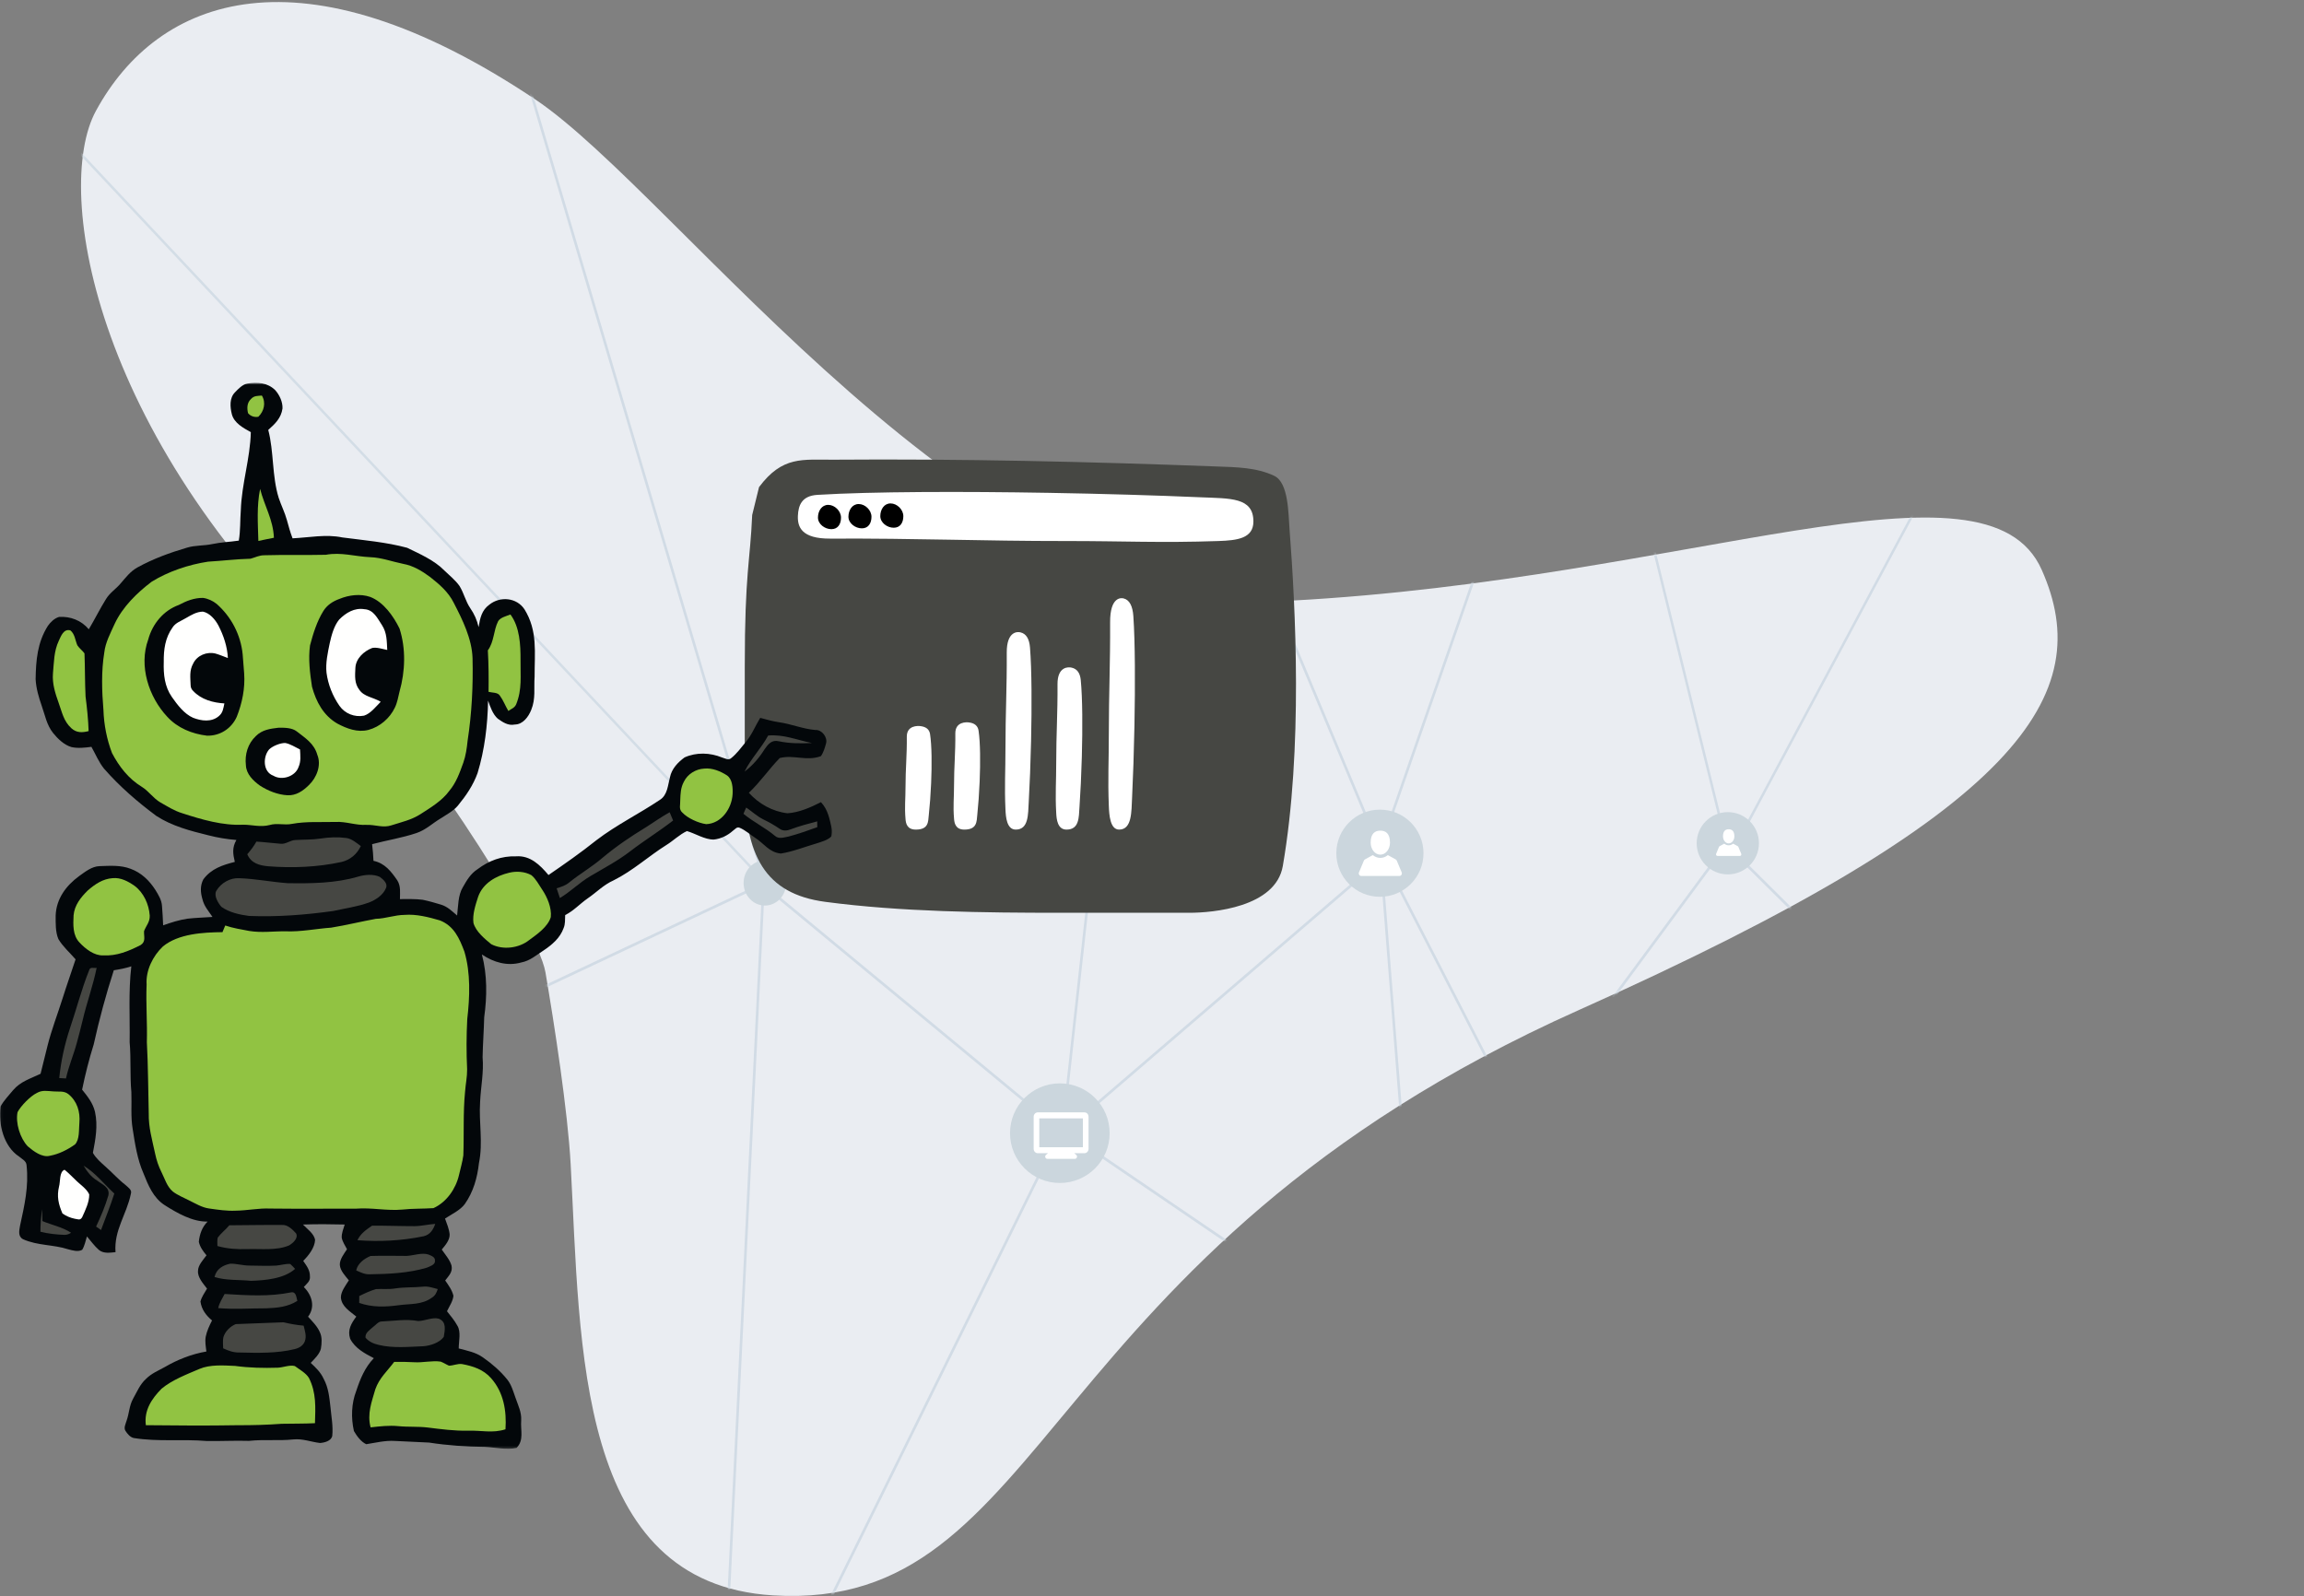
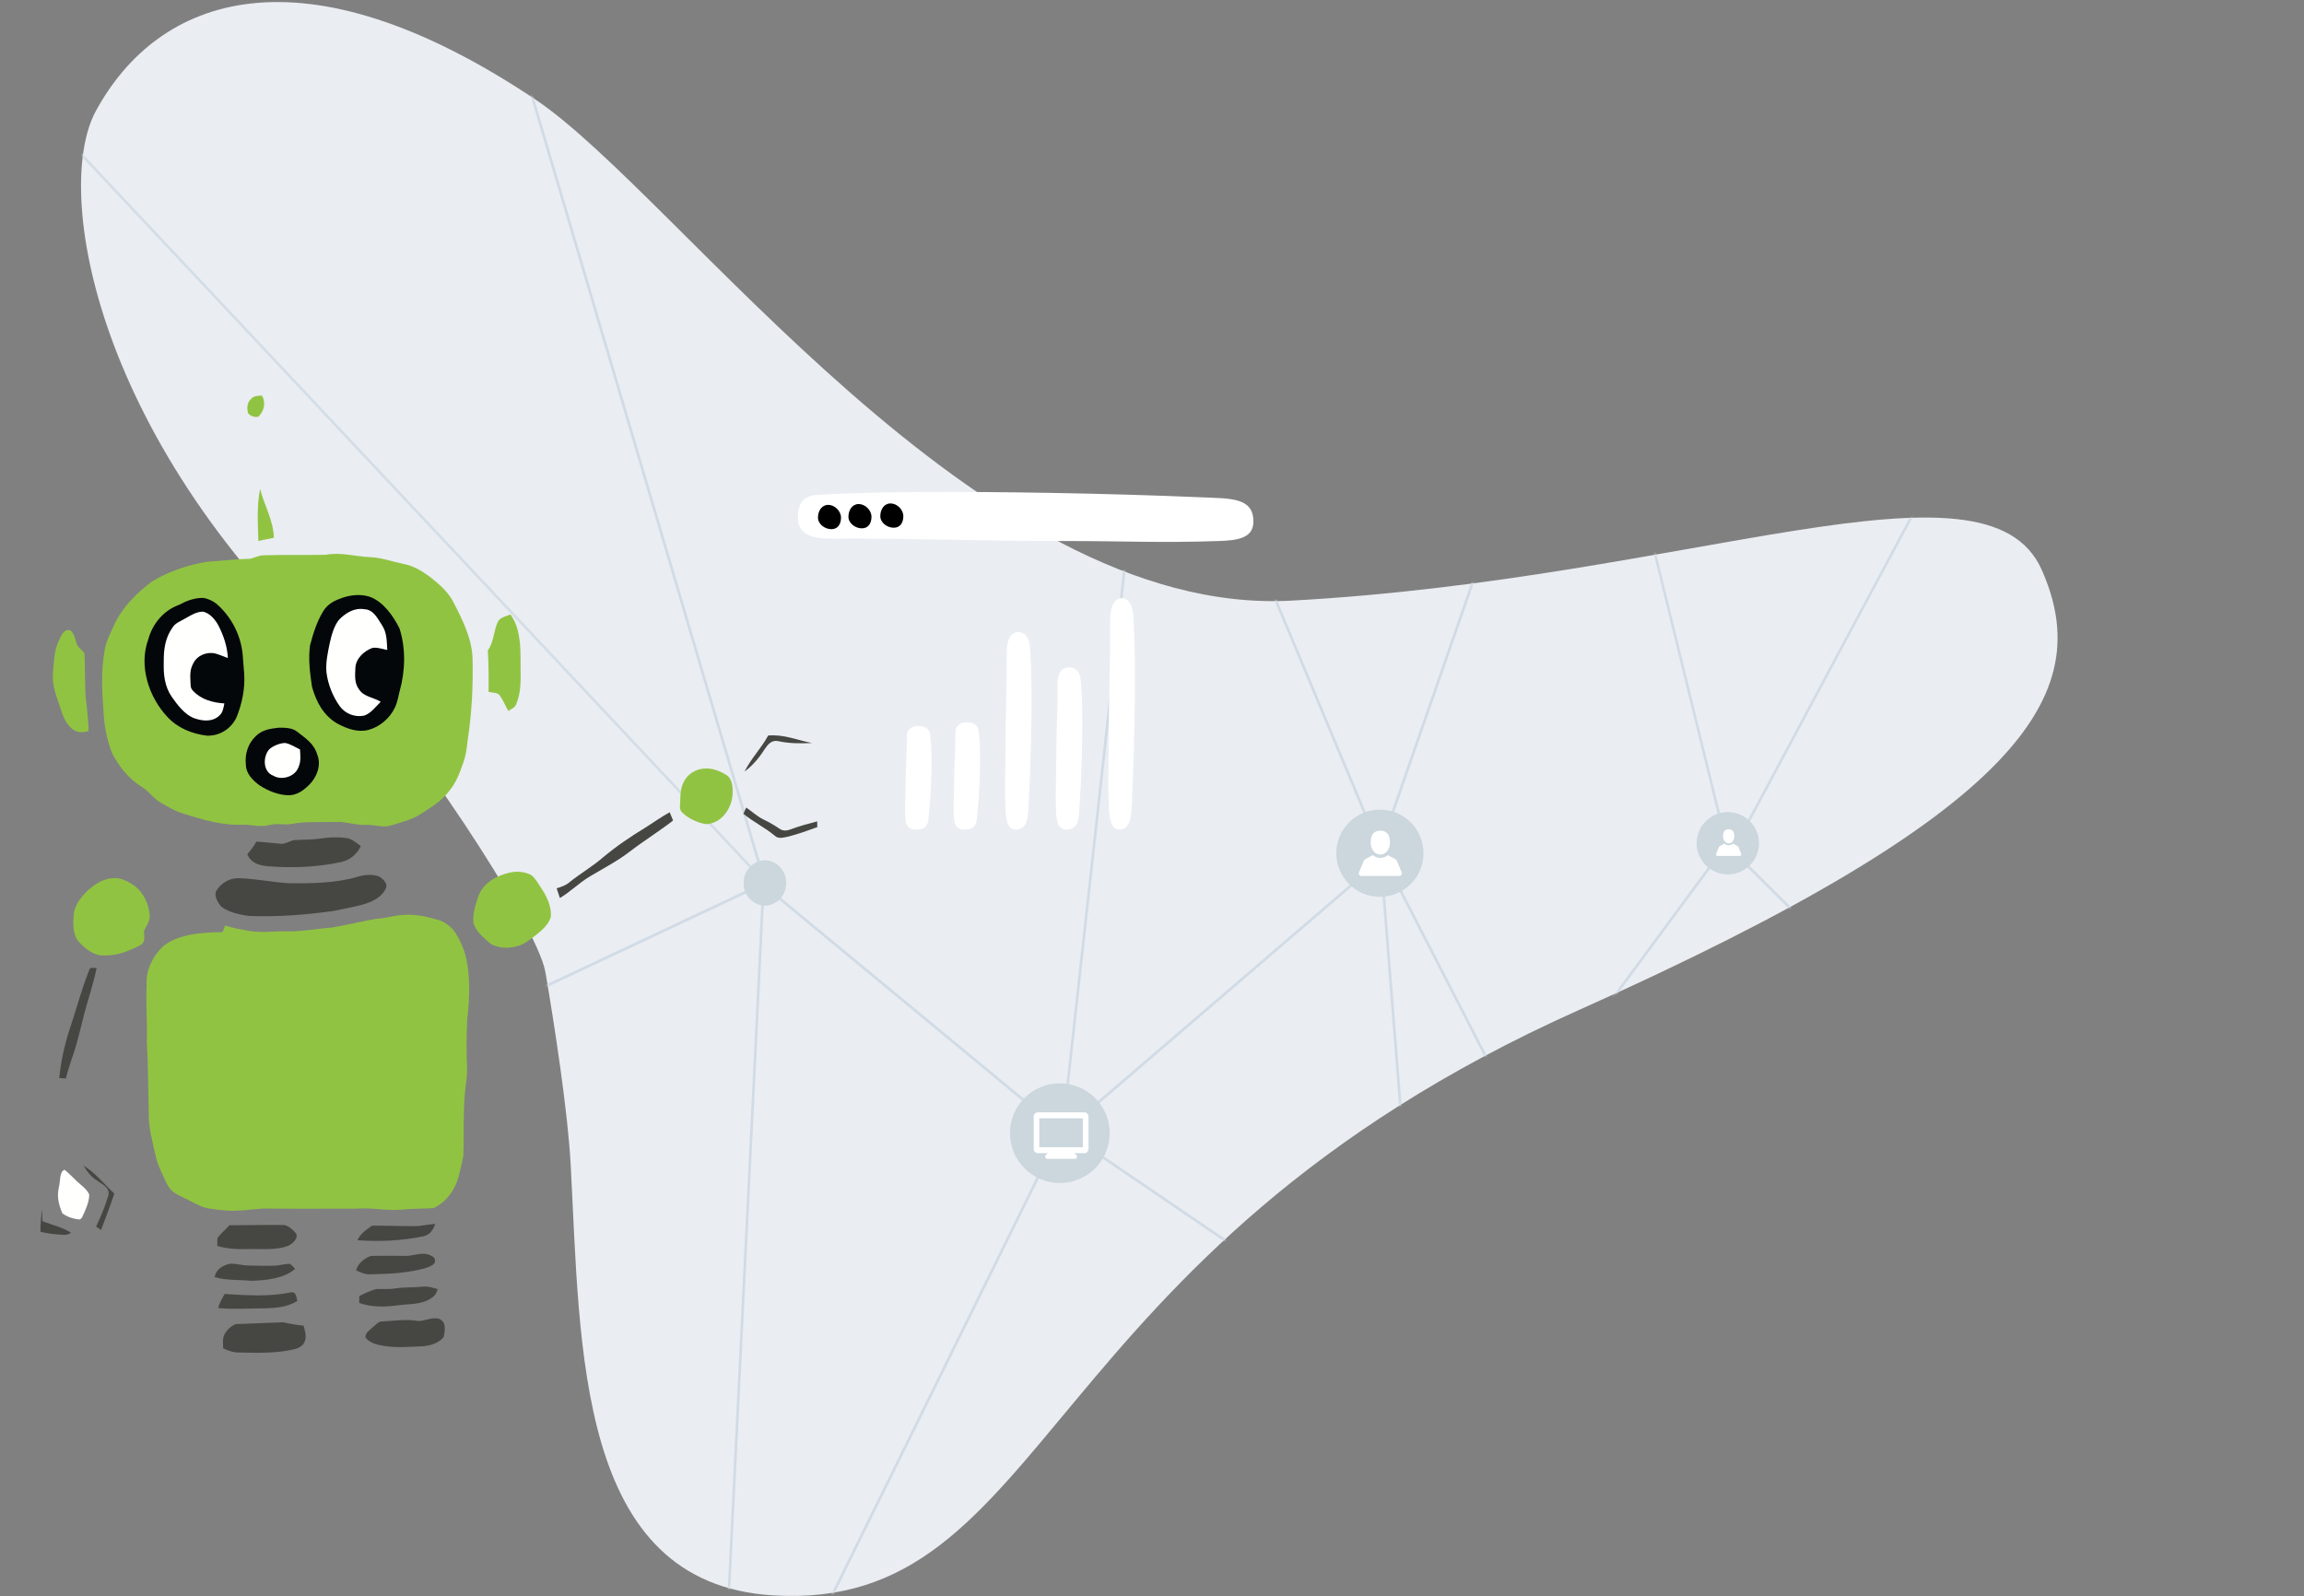
<svg xmlns="http://www.w3.org/2000/svg" height="641" viewBox="0 0 925 641" width="925">
  <rect x="0" y="0" width="925" height="641" fill="#808080" stroke="none" />
  <mask id="a" fill="#fff">
    <path d="m486.315 241.177c-125.45 6.746-245.759-162.749-303.575-201.368-94.073-62.837-151.299-41.124-176.234 4.722-17.543 32.255 0 134.353 100.341 225.091 22.889 20.699 76.812 101.449 80.128 120.74 3.537 20.58 8.979 55.808 10.131 77.095 4 73.89 2.18 168.32 81.267 173.135 111.764 6.803 104.055-137.015 323.624-235.089 178.172-79.584 207.872-126.806 185.7-176.712-22.172-49.906-141.114 3.769-301.382 12.387z" fill="#fff" fill-rule="evenodd" />
  </mask>
  <mask id="b" fill="#fff">
    <path d="m.046.68h334.017v428.031h-334.017z" fill="#fff" fill-rule="evenodd" />
  </mask>
  <g fill="none" fill-rule="evenodd">
    <path d="m486.315 241.177c-125.45 6.746-245.759-162.749-303.575-201.368-94.073-62.837-151.299-41.124-176.234 4.722-17.543 32.255 0 134.353 100.341 225.091 22.889 20.699 76.812 101.449 80.128 120.74 3.537 20.58 8.979 55.808 10.131 77.095 4 73.89 2.18 168.32 81.267 173.135 111.764 6.803 104.055-137.015 323.624-235.089 178.172-79.584 207.872-126.806 185.7-176.712-22.172-49.906-141.114 3.769-301.382 12.387z" fill="#eaedf2" fill-rule="nonzero" transform="translate(32)" />
    <g mask="url(#a)" transform="translate(32)">
      <g transform="translate(-36.084 23.06)">
        <path d="m667.584 195.44 28 114m77-127-69 129" stroke="#d1dbe5" stroke-linecap="square" />
        <g fill="#d1dbe5">
          <path d="m702.713 322.369 83.13 82.563.711-.808-83.129-82.563z" fill-rule="nonzero" />
          <path d="m691.454 322.94-144.87 196.128.819.683 144.871-196.129z" fill-rule="nonzero" />
          <path d="m556.671 316.845 162.675 316.534.914-.53-162.675-316.534z" fill-rule="nonzero" />
          <path d="m558.465 318.441 70.573-203.025-.977-.383-70.573 203.025z" fill-rule="nonzero" />
          <path d="m559.104 318.982-81.528-194.894-.952.449 81.528 194.894z" fill-rule="nonzero" />
          <path d="m428.285 434.696 132.892-114.111-.655-.861-132.892 114.112z" fill-rule="nonzero" />
          <path d="m432.374 432.41 295.393 200.983.562-.932-295.393-200.982z" fill-rule="nonzero" />
          <path d="m557.595 317.226 25.5 323.613 1.038-.093-25.5-323.613z" fill-rule="nonzero" />
          <path d="m574.734 524.774-243.356 115.319.425 1.01 243.356-115.319z" fill-rule="nonzero" />
          <path d="m429.161 431.497-103.512 210.215.923.513 103.512-210.216z" fill-rule="nonzero" />
          <path d="m429.947 430.293-119.425-98.726-.64.873 119.425 98.726z" fill-rule="nonzero" />
-           <path d="m310.843 332.521 111.535-233.888-.929-.5-111.536 233.888z" fill-rule="nonzero" />
          <path d="m430.988 432.857 40.743-369.648-1.034-.128-40.744 369.647z" fill-rule="nonzero" />
          <path d="m311.698 331.545-93.876-317.435-.994.332 93.876 317.435z" fill-rule="nonzero" />
          <path d="m310.879 331.048-291.51 137.182.422 1.011 291.51-137.182z" fill-rule="nonzero" />
          <path d="m310.12 331.762-15.017 306.368 1.04.058 15.018-306.369z" fill-rule="nonzero" />
        </g>
        <path d="m309.882 329.792-309.299-329.352" stroke="#d3dde6" stroke-linecap="square" />
        <g fill="#cbd6dd" fill-rule="nonzero" transform="translate(302.547 301.602)">
          <circle cx="395.211" cy="13.928" r="12.5" />
          <ellipse cx="271.712" cy="223.563" rx="8.547" ry="9.075" />
          <ellipse cx="8.625" cy="29.868" rx="8.547" ry="9.075" />
          <circle cx="127.036" cy="130.338" r="20" />
          <circle cx="255.536" cy="17.928" r="17.5" />
        </g>
        <path d="m8.69 9.68c2.142 0 3.878-2.158 3.878-4.819 0-3.691-1.736-4.819-3.878-4.819-2.142 0-3.878 1.128-3.878 4.819 0 2.662 1.736 4.819 3.878 4.819zm8.563 7.094-1.956-4.68c-.089-.214-.247-.392-.442-.5l-3.036-1.678c-.067-.037-.148-.03-.208.019-.859.69-1.868 1.054-2.92 1.054-1.052 0-2.061-.365-2.92-1.054-.06-.048-.141-.056-.208-.019l-3.036 1.678c-.196.108-.353.286-.442.5l-1.956 4.68c-.135.323-.107.692.074.988.181.296.488.472.82.472h15.338c.332 0 .639-.177.82-.472.181-.296.209-.665.074-.988z" fill="#fff" fill-rule="nonzero" transform="translate(549.561 310.425)" />
        <path d="m5.112 5.694c1.26 0 2.281-1.269 2.281-2.835 0-2.171-1.021-2.835-2.281-2.835-1.26 0-2.281.664-2.281 2.835 0 1.566 1.021 2.835 2.281 2.835zm5.037 4.173-1.151-2.753c-.053-.126-.145-.23-.26-.294l-1.786-.987c-.039-.022-.087-.018-.122.011-.505.406-1.099.62-1.718.62-.619 0-1.212-.214-1.718-.62-.036-.028-.083-.033-.123-.011l-1.786.987c-.115.064-.208.168-.26.294l-1.151 2.753c-.079.19-.063.407.044.581.107.174.287.278.482.278h9.022c.196 0 .376-.104.482-.278.107-.174.123-.391.044-.581z" fill="#fff" fill-rule="nonzero" transform="translate(692.998 309.889)" />
        <path d="m20.382.034h-18.728c-.912 0-1.653.787-1.653 1.755v12.887c0 .968.742 1.755 1.653 1.755h4.112l-.801.654c-.288.235-.402.638-.286 1.003.117.365.439.61.802.61h11.074c.363 0 .686-.245.802-.61.117-.365.002-.768-.286-1.003l-.801-.654h4.112c.912 0 1.653-.787 1.653-1.755v-12.887c0-.968-.742-1.755-1.653-1.755zm-.607 13.998h-17.515v-11.598h17.515z" fill="#fff" fill-rule="nonzero" transform="translate(419.074 423.553)" />
      </g>
    </g>
    <g fill-rule="nonzero">
      <g transform="translate(299 184.5)">
-         <path d="m5.732 11.091c9.489-12.668 17.504-10.917 29.933-11.014 51.232-.4 102.475.79 153.685 2.721 7.717.291 16.044.325 23.249 3.775 5.748 2.752 5.627 15.033 6.117 21.405 2.404 31.246 5.415 88.27-2.699 135.252-2.865 16.588-28.102 18.774-37.505 18.774-18.712 0-31.908 0-51.764 0-30.535 0-64.168-.365-94.465-4.395-24.194-3.218-32.273-18.665-32.282-47.357-.003-15.716.008-31.472.008-47.179 0-37.713 2.169-41.946 2.974-60.785z" fill="#464743" />
+         <path d="m5.732 11.091z" fill="#464743" />
        <path d="m29.14 14.204c21.972-1.34 57.935-1.416 92.947-.814 21.81.375 43.251 1.014 60.71 1.774 12.124.528 21.413-.066 21.413 9.734 0 6.829-6.549 7.583-14.002 7.84-23.418.807-38.039-.016-61.48 0-33.212.023-59.569-1.131-94.456-.97-11.455.053-13.129-4.671-12.936-9.155.178-4.127 1.51-8.024 7.804-8.408z" fill="#fff" />
        <path d="m34.773 27.975c2.624 0 3.869-2.031 3.869-4.656s-2.512-5.105-5.136-5.105c-2.624 0-4.112 2.481-4.112 5.105s2.756 4.656 5.38 4.656zm12.232-.333c2.624 0 3.869-2.031 3.869-4.656 0-2.624-2.512-5.105-5.136-5.105-2.624 0-4.112 2.481-4.112 5.105 0 2.624 2.756 4.656 5.38 4.656zm12.793-.244c2.624 0 3.869-2.031 3.869-4.656 0-2.624-2.512-5.105-5.136-5.105-2.624 0-4.112 2.481-4.112 5.105 0 2.624 2.756 4.656 5.38 4.656z" fill="#000" />
        <g fill="#fff" transform="translate(63.666 55.631)">
          <path d="m48.459 41.806c10.395-.712 27.41-.753 43.975-.433 10.319.199 20.463.539 28.723.943 5.736.281 12.947.001 12.947 5.211 0 3.63-5.915 3.995-9.441 4.131-11.08.429-17.997-.009-29.087 0-15.713.012-28.183-.601-44.689-.516-10.408.054-9.913-4.525-9.569-5.542.619-2.245 2.999-3.51 7.141-3.794z" transform="matrix(0 1 -1 0 134.157 -41.129)" />
          <path d="m39.051 55.692c7.289-.712 19.218-.753 30.832-.433 7.235.199 14.347.539 20.139.943 4.022.281 9.078.001 9.078 5.211 0 3.63-4.147 3.995-6.619 4.131-7.768.429-12.618-.009-20.394 0-11.017.012-19.76-.601-31.333-.516-7.298.054-6.95-4.525-6.709-5.542.434-2.245 2.103-3.51 5.007-3.794z" transform="matrix(0 1 -1 0 126.924 -6.124)" />
          <path d="m7.333 66.727c4.82-.712 12.708-.753 20.388-.433 4.784.199 9.487.539 13.317.943 2.659.281 6.003.001 6.003 5.211 0 3.63-2.742 3.995-4.377 4.131-5.137.429-8.344-.009-13.486 0-7.285.012-13.067-.601-20.719-.516-4.826.054-4.596-4.525-4.436-5.542.287-2.245 1.391-3.51 3.311-3.794z" transform="matrix(0 1 -1 0 96.935 45.935)" />
          <path d="m12.705 48.616c8.871-.712 23.392-.753 37.529-.433 8.806.199 17.463.539 24.512.943 4.895.281 11.049.001 11.049 5.211 0 3.63-5.048 3.995-8.057 4.131-9.455.429-15.359-.009-24.823 0-13.41.012-24.052-.601-38.138-.516-8.882.054-8.46-4.525-8.166-5.542.528-2.245 2.56-3.51 6.094-3.794z" transform="matrix(0 1 -1 0 99.47 7.18)" />
          <path d="m-11.525 67.465c4.654-.712 12.272-.753 19.689-.433 4.62.199 9.162.539 12.86.943 2.568.281 5.797.001 5.797 5.211 0 3.63-2.648 3.995-4.227 4.131-4.961.429-8.058-.009-13.023 0-7.035.012-12.618-.601-20.008-.516-4.66.054-4.438-4.525-4.284-5.542.277-2.245 1.343-3.51 3.197-3.794z" transform="matrix(0 1 -1 0 78.192 66.154)" />
        </g>
      </g>
      <g transform="translate(0 153)">
-         <path d="m99.291 1.008c3.993-.756 8.142-.328 11.173 2.614 1.75 1.943 3.06 4.75 2.953 7.394-.547 3.855-2.969 6.153-5.721 8.613 2.305 8.767 1.45 18.521 4.202 27.303 1.003 3.031 2.437 5.791 3.277 8.876.679 2.482 1.358 4.95 2.275 7.347 6.57-.308 13.44-1.727 19.955-.362 8.66 1.133 17.596 1.881 26.047 4.156 5.098 2.484 10.942 5.027 14.92 9.099 2.051 2.012 4.488 3.901 6.123 6.26 1.727 2.791 2.413 6.091 4.286 8.86 1.682 2.452 2.691 4.742 3.37 7.634.578-3.578 1.226-6.801 4.35-9.045 4.317-3.439 10.965-2.83 14.072 1.912 5.358 8.644 4.025 17.357 4.056 27.018-.34 4.742.493 8.813-1.342 13.332-1.11 2.776-3.323 5.876-6.623 5.899-2.622.563-4.788-.91-6.832-2.359-1.989-1.735-3.015-4.804-3.886-7.233-.177 9.785-1.357 19.716-4.218 29.1-1.78 4.912-4.602 9.029-7.887 13.039-1.805 2.198-4.697 3.686-7.063 5.236-3.355 2.012-5.791 4.503-9.554 5.783-5.798 1.959-11.904 2.899-17.835 4.472.254 2.221.471 4.449.555 6.686 4.596.971 7.086 4.248 9.592 7.895 1.435 2.344 1.026 4.85 1.033 7.472 3.023.008 6.145-.116 9.153.278 2.475.517 4.919 1.211 7.333 1.951 2.622.779 4.434 2.646 6.462 4.372.447-3.655.339-8.173 2.305-11.373 1.589-2.791 3.108-5.42 5.883-7.217 4.619-3.47 9.661-5.359 15.499-5.182 5.705-.409 9.614 3.494 12.999 7.51 6.515-4.464 13.046-9.037 19.223-13.972 8.057-6.169 17.071-10.556 25.476-16.192 3.13-1.951 3.215-5.976 4.087-9.168.702-3.346 3.177-5.96 5.867-7.903 4.711-2.128 10.264-1.92 15.006.039 1.226.324 2.583 1.265 3.701.247 2.266-1.797 4.032-4.287 5.876-6.5 2.497-2.976 3.747-6.384 5.767-9.661 2.499.671 4.974 1.38 7.542 1.758 4.988.702 9.56 2.706 14.626 3.115 2.584-.177 4.936 2.93 4.265 5.382-.486 1.743-1.019 3.639-2.075 5.12-5.69 2.159-10.965-.679-16.524.763-4.317 4.426-7.865 9.685-12.399 13.941 4.017 4.464 9.523 7.533 15.498 8.227 4.596-.262 9.385-2.383 13.447-4.457 2.922 3.115 3.447 6.855 4.41 10.841.14.933.069 1.905-.224 2.915-1.48 1.519-3.956 2.144-5.922 2.799-4.672 1.349-9.538 3.323-14.341 4.071-4.719-.44-6.685-3.979-10.364-6.33-2.004-1.311-3.901-3.023-6.099-3.979-1.333-.547-1.811.509-2.814 1.172-2.151 1.912-4.75 3.2-7.634 3.516-3.624.085-7.463-2.452-10.818-3.393-2.953 1.349-5.443 3.863-8.22 5.575-7.286 4.58-13.454 10.34-21.227 14.211-4.026 1.781-6.886 4.858-10.464 7.287-3.161 2.213-5.505 4.904-8.967 6.654-.086 1.743.069 3.609-.625 5.212-1.41 4.01-4.68 6.739-8.104 9.029-2.992 1.912-5.32 4.087-8.906 4.788-5.59 1.581-11.126-.039-15.807-3.215 2.182 8.166 2.09 16.886.933 25.206-.138 5.351-.547 10.695-.647 16.046.524 6.076-.709 11.804-.995 17.859-.563 8.519 1.25 16.238-.47 24.696-.671 5.899-2.235 11.52-5.69 16.424-1.897 2.528-5.297 4.078-7.927 5.813.725 2.021 1.635 4.165 1.851 6.307.124 2.305-1.773 4.465-3.161 6.131 1.357 2.012 3.277 4.117 3.925 6.475.524 2.592-1.133 4.065-2.545 5.946 1.31 1.889 2.76 3.855 3.299 6.13-.17 2.159-1.665 4.279-2.583 6.222 1.435 1.844 3.039 3.709 4.148 5.768 1.573 2.514.555 6.293.564 9.169 3.477.947 6.747 1.495 9.745 3.623 3.586 2.498 6.971 5.42 9.715 8.828 1.758 2.221 2.422 4.836 3.37 7.458 1.042 3.046 2.422 5.636 2.244 8.974-.324 4.048 1.234 7.856-1.851 11.057-3.986.887-8.597-.208-12.661-.408-7.502-.085-15.043-.571-22.461-1.735-4.579-.287-9.167-.363-13.748-.655-3.956-.247-7.633.717-11.488 1.31-2.098-.956-3.818-3.323-4.943-5.289-1.188-5.282-1.033-11.042.94-16.123 1.604-4.842 3.455-9.399 7.056-13.131-3.656-1.89-7.573-3.979-9.507-7.804-1.164-3.539.447-6.153 2.467-8.897-2.545-2.144-5.876-3.971-6.185-7.649-.031-2.414 1.952-4.92 3.193-6.902-1.411-1.773-3.501-3.885-3.624-6.246-.069-2.197 1.719-4.48 2.884-6.245-.756-1.458-1.813-2.992-2.113-4.612-.116-1.757.685-3.639 1.194-5.313-5.582-.139-11.187-.186-16.771.007 1.689 1.76 4.519 3.695 4.874 6.223-.162 3.131-2.615 6.23-4.766 8.375 1.358 1.98 2.738 3.663 2.699 6.214.24 1.967-1.319 2.945-2.452 4.28 3.277 3.245 4.696 7.965 1.704 11.919 1.704 1.844 3.717 3.865 4.72 6.185.971 1.973.794 4.488.44 6.6-.494 2.206-2.576 4.164-4.095 5.76 2.036 1.898 3.979 3.747 5.159 6.322 2.004 3.68 2.313 7.481 2.783 11.551.347 3.887 1.095 7.448.709 11.405-.386 2.089-3.131 2.753-4.919 2.884-3.646-.425-6.94-1.82-10.733-1.427-5.937.617-11.851-.069-17.788.578-5.652-.177-11.281.147-16.926.054-9.885-.833-19.53.386-29.401-1.211-1.457-.369-2.498-1.696-3.285-2.899-.724-1.234.069-2.659.424-3.885 1.141-3.131 1.056-6.037 2.637-8.944 1.619-2.868 2.8-5.837 5.212-8.004 2.221-2.228 4.889-3.284 7.572-4.772 5.128-2.992 10.81-5.222 16.67-6.222-.246-1.997-.625-3.979-.261-5.983.439-2.237 1.503-4.465 2.528-6.492-2.413-2.021-4.202-4.372-4.649-7.58.446-1.836 1.689-3.579 2.637-5.197-1.489-1.959-3.84-4.495-3.616-7.118-.008-2.298 2.12-4.48 3.408-6.245-1.373-1.651-2.606-3.285-3.084-5.43.323-3.075 1.295-5.913 3.523-8.126-6.029.154-12.267-3.44-17.225-6.586-4.626-2.983-6.639-8.041-8.59-12.938-2.383-5.437-3.339-11.665-4.248-17.526-.857-4.996-.355-9.908-.547-14.92-.609-6.685-.093-13.363-.686-20.047.146-10.133-.517-20.403.671-30.473-2.291.779-4.65 1.203-7.032 1.581-3.162 9.777-5.845 19.732-8.066 29.763-1.865 5.991-3.407 12.029-4.657 18.175 2.229 2.776 4.319 5.343 5.166 8.897 1.234 5.63.208 11.003-.832 16.47 1.172 2.167 3.238 3.887 5.043 5.529 2.752 2.406 5.143 5.151 8.05 7.387.979.971 2.714 1.912 2.151 3.531-1.697 8.343-6.84 14.573-6.162 23.44-2.259.193-4.75.672-6.662-.88-1.812-1.572-3.246-3.616-4.819-5.434-.547 1.765-.925 3.769-1.897 5.358-1.665.948-3.917.254-5.644-.2-5.96-1.942-12.128-1.389-18.097-4.026-2.144-1.14-1.542-3.515-1.211-5.466 1.781-8.211 3.547-15.753 2.606-24.282-.108-1.703-1.766-2.39-2.922-3.399-6.315-4.119-8.412-13.056-7.549-20.109 1.295-2.406 3.301-4.45 5.027-6.554 3.038-3.579 7.001-4.673 11.073-6.632.917-3.724 1.85-7.448 2.775-11.173 1.604-6.469 4.087-12.823 6.108-19.237 1.634-5.213 3.47-10.348 5.174-15.538-2.282-2.652-5.136-5.128-6.909-8.15-1.211-2.868-1.088-6.4-1.088-9.461.247-6.685 4.179-12.005 9.422-15.814 2.39-1.713 5.104-3.895 8.158-3.995 4.249-.139 8.466-.478 12.484 1.056 4.311 1.565 7.549 4.703 9.985 8.513 1.203 1.966 2.491 4.025 2.637 6.384.224 2.598.347 5.205.463 7.811 3.161-1.126 6.462-2.182 9.785-2.668 3.331-.386 6.685-.44 10.025-.702-1.589-2.383-3.355-4.255-4.033-7.117-.809-2.737-.986-5.421.386-8.011 3.224-4.279 7.634-5.69 12.607-6.97-.771-3.262-1.117-5.768.64-8.798-3.794-.315-7.549-.925-11.242-1.881-7.209-1.773-14.565-3.678-20.857-7.757-7.626-5.66-14.788-11.85-21.05-19.014-2.09-2.592-3.416-5.853-5.058-8.752-2.56.347-5.475.671-8.019.093-2.945-.848-5.475-3.307-7.356-5.636-2.606-3.277-3.177-6.979-4.557-10.85-1.211-3.516-2.252-6.986-2.467-10.725.116-7.649.717-14.804 4.912-21.443 1.096-1.565 2.614-3.023 4.48-3.601 4.588-.301 8.984 1.419 11.959 4.966 2.367-3.97 4.418-8.142 6.856-12.066 1.573-2.622 3.986-4.041 5.921-6.347 2.09-2.406 3.848-4.788 6.685-6.392 6.354-3.508 13.039-5.929 19.978-7.98 3.323-1.003 6.724-.71 10.125-1.435 3.523-.756 7.101-.856 10.655-1.388.702-4.064.486-8.127.81-12.221.332-10.517 3.777-20.826 4.017-31.328-3-1.681-6.732-3.632-7.634-7.263-.709-2.868-.995-6.431 1.265-8.721 1.335-1.372 3.007-3.177 4.966-3.531" fill="#03070a" mask="url(#b)" />
        <path d="m105.135 5.827c1.711 2.822.894 6.308-1.419 8.513-1.542.317-3.146-.239-4.141-1.457-.471-2.043-.433-4.195 1.225-5.706 1.219-1.356 2.676-1.187 4.334-1.349m-.709 37.481c1.742 6.848 5.274 12.414 5.543 19.616-2.09.37-4.156.864-6.238 1.28-.193-7.055-.709-13.895.695-20.896m26.416 26.447c6.176-1.133 11.581.694 17.734.964 4.665.162 8.644 1.743 13.255 2.676 4.117.748 7.526 2.838 10.84 5.274 3.756 2.961 7.38 6.068 9.523 10.426 3.486 6.7 7.279 14.464 7.518 22.129.271 11.065-.293 22.207-1.974 33.156-.316 3.023-.716 6-1.735 8.883-1.487 4.103-2.814 7.942-5.659 11.335-2.854 3.925-7.518 6.724-11.574 9.33-3.617 2.321-7.588 3.154-11.605 4.457-3.454 1.149-6.345-.301-10.132-.177-4.202.216-8.088-1.396-12.298-1.179-5.976.177-11.65-.294-17.511.778-3.068.625-5.96-.432-8.991.463-3.677.948-6.9-.1-10.54-.13-8.25.432-16.771-2.083-24.542-4.611-3.224-.98-5.853-2.699-8.76-4.334-2.876-1.65-4.65-4.557-7.518-6.3-5.296-3.245-9.037-8.081-11.897-13.509-2.098-5.482-3.246-11.419-3.447-17.286-.64-7.65-.902-15.545.348-23.147.432-3.964 2.513-7.819 4.163-11.474 3.178-6.785 8.914-12.398 14.812-16.879 6.647-4.133 14.935-6.909 22.654-8.073 5.722-.339 11.365-1.041 17.087-1.187 1.874-.517 3.47-1.388 5.475-1.388 8.25-.247 16.523 0 24.773-.193" fill="#91c342" />
        <path d="m148.607 86.673c5.374 2.043 9.346 7.726 11.79 12.692 2.598 8.027 2.313 17.21.015 25.291-.555 2.252-.879 4.441-1.911 6.531-2.028 4.241-6.023 7.68-10.579 8.89-4.364 1.126-8.683-.509-12.507-2.552-5.559-3.215-8.52-8.775-10.155-14.797-.824-5.359-1.55-11.219-.786-16.608 1.233-4.666 2.744-9.562 5.297-13.695 1.495-2.475 3.87-3.994 6.546-4.958 3.764-1.565 8.398-2.144 12.291-.794m-67.106.401c2.005.278 3.933 1.164 5.498 2.429 5.868 5.158 9.638 12.406 10.418 20.179.193 2.583.424 5.158.609 7.741.424 5.914-.802 11.951-2.992 17.434-2.151 4.734-6.716 7.65-11.913 7.541-6.022-.725-11.781-3.053-15.945-7.572-7.487-7.973-11.528-20.472-7.664-31.051 1.696-6.261 6.091-11.62 12.267-13.864 3.093-1.642 6.153-2.868 9.723-2.838" fill="#03070a" />
        <path d="m146.302 91.615c3.717.2 5.236 3.678 7.048 6.384 2.036 3.138 1.912 6.392 2.121 9.978-1.889-.37-4.118-1.164-6.03-.802-3.332 1.272-6.593 4.233-6.763 8.019-.146 3.131-.455 6.184 1.596 8.798 1.897 2.799 5.59 2.969 8.574 4.796-1.92 1.905-4.04 4.719-6.684 5.567-3.763.725-7.634-.779-9.862-3.925-2.73-3.886-4.589-8.566-5.212-13.278-.44-3.894.509-8.15 1.302-11.959.709-3.177 1.689-6.87 3.786-9.43 2.715-2.722 6.107-4.804 10.124-4.148m-64.861.972c2.729.509 4.98 3.2 6.229 5.536 2.098 4.071 3.586 8.489 3.817 13.1-1.658-.609-3.292-1.326-4.981-1.804-3.462-.855-7.387.725-8.951 4.017-1.588 2.83-1.119 5.559-1.026 8.659.007.933.346 1.712 1.026 2.344 3.231 3.454 7.942 4.734 12.529 5.004-.439 1.989-.57 3.763-2.266 5.128-2.891 2.467-6.994 1.935-10.278.648-3.579-1.534-6.377-5.274-8.552-8.381-2.93-4.21-3.393-9.06-3.246-14.049-.062-4.95.563-9.692 3.509-13.81 1.249-1.989 3.477-2.622 5.42-3.817 2.213-1.248 4.133-2.491 6.771-2.575" fill="#fffffe" />
        <path d="m204.926 93.728c3.755 5.043 4.086 12.252 4.055 18.297-.1 6.3.709 11.743-1.766 17.805-.671 1.457-1.911 1.765-3.123 2.644-1.202-2.012-2.035-4.295-3.424-6.175-.81-1.349-3.161-1.127-4.526-1.504.07-5.575.039-11.088-.285-16.655 2.606-3.601 2.197-7.88 4.155-11.743.941-1.504 3.354-2.036 4.912-2.668m-176.689 6.377c1.827 1.434 1.95 4.01 2.821 6.015.786 1.179 2.013 2.081 2.861 3.222.239 5.76.147 11.566.432 17.334.594 4.619 1.072 9.222 1.227 13.879-2.545.663-4.858.74-6.917-1.141-3.177-2.898-3.74-6.462-5.151-10.301-1.349-3.763-2.568-7.61-2.252-11.666.432-4.58.347-8.89 2.344-13.154.902-1.896 1.936-4.927 4.635-4.187" fill="#91c342" />
        <path d="m111.835 139.198c2.336-.023 5.406-.023 7.325 1.496 3.478 2.73 6.925 4.827 8.22 9.338 1.743 4.21-.238 9.222-3.377 12.214-2.359 2.329-5.104 4.249-8.582 4.071-3.893-.208-7.841-1.781-11.095-3.894-2.676-1.942-5.428-4.572-5.599-8.096-.517-4.403.756-8.736 4.033-11.805 2.498-2.498 5.714-2.93 9.075-3.323" fill="#03070a" />
        <path d="m308.403 142.336c6.392-.532 11.38 1.797 17.603 3.007-4.573.193-8.876.239-13.386-.717-2.784-.648-4.21 1.142-5.636 3.184-2.167 3.462-4.766 6.539-8.058 8.983 2.582-5.212 6.7-9.33 9.476-14.457" fill="#464743" />
        <path d="m114.55 145.335c2.058.393 4.017 1.696 5.898 2.598.123 2.506.447 4.742-.617 7.118-1.341 3.785-6.716 5.466-10.086 3.415-4.255-1.527-4.249-7.618-1.681-10.571 1.396-1.356 4.542-2.629 6.485-2.56" fill="#fffffe" />
        <path d="m282.718 155.614c3.193-.347 6.563 1.041 9.191 2.76 2.213 1.604 2.344 5.104 2.205 7.572-.347 5.684-4.479 11.736-10.594 11.975-3.123-.432-7.378-2.329-9.569-4.642-1.542-1.357-.771-3.131-.848-4.957.093-2.615.162-5.02 1.435-7.388 1.487-3.115 4.772-5.135 8.18-5.32" fill="#91c342" />
        <path d="m299.589 171.266c2.383 1.596 4.357 3.531 6.97 4.804 2.268 1.079 4.319 2.267 6.392 3.67 1.411 1.033 3.039.84 4.581.231 3.423-1.303 7.008-2.228 10.555-3.168.008.778.023 1.549.031 2.328-3.785 1.372-7.602 2.722-11.496 3.755-1.92.339-3.979 1.187-5.599-.347-3.948-3.285-8.605-5.512-12.537-8.767.34-.856.702-1.689 1.103-2.506m-30.742 1.874c.486 1.094.948 2.197 1.388 3.315-5.559 4.326-11.559 8.019-17.156 12.306-5.059 3.925-10.664 6.824-16.147 10.078-4.333 2.575-7.834 6.145-12.144 8.752-.431-1.311-.894-2.606-1.311-3.917 1.858-.563 3.601-1.118 5.104-2.39 4.303-3.485 9.099-6.223 13.301-9.84 5.49-4.618 11.535-8.698 17.665-12.414 3.077-2.012 6.1-4.079 9.3-5.89m-140.149 10.563c3.4-.532 6.886-.686 10.302-.224 2.205.27 4.117 1.974 5.859 3.238-1.55 3.277-4.255 5.559-7.787 6.4-9.615 2.082-19.617 2.483-29.408 1.719-3.617-.339-6.839-1.218-8.39-4.835 1.389-1.596 2.629-3.215 3.663-5.074 3.246.194 6.47.617 9.716.864 1.973.27 3.855-1.38 5.852-1.496 3.37-.216 6.863-.069 10.193-.594" fill="#464743" />
        <path d="m204.486 197.413c2.877-.694 6.23-.47 8.845.987 1.819 1.473 3.006 3.832 4.31 5.761 2.081 3.091 3.886 7.317 3.492 11.079-1.171 3.917-5.52 6.909-8.674 9.222-4.11 3.292-10.579 4.087-15.259 1.65-2.668-2.213-6.145-5.05-7.116-8.497-.463-3.47.833-7.287 1.889-10.571 1.935-5.428 7.178-8.389 12.514-9.631" fill="#91c342" />
        <path d="m152.501 199.109c1.342.987 3.363 2.706 2.422 4.549-1.118 2.76-4.164 4.742-6.856 5.753-4.565 1.642-9.515 2.313-14.248 3.376-11.211 1.565-22.492 2.444-33.827 1.99-3.74-.479-8.058-1.427-11.143-3.686-1.272-1.511-3.06-4.394-2.027-6.353 1.858-3.178 5.552-5.344 9.276-5.105 6.462.208 12.861 1.519 19.315 1.989 9.407.147 19.369.062 28.437-2.652 2.675-.78 6.075-1.088 8.651.138" fill="#464743" />
        <path d="m45.238 199.603c3.239-.324 6.215 1.296 8.782 3.084 3.655 2.722 5.783 7.441 6.091 11.913.131 2.598-1.442 4.056-2.275 6.261-.138 2.182.857 4.195-1.403 5.621-4.796 2.429-9.538 4.441-15.043 4.134-3.571.147-7.087-2.63-9.408-5.105-2.844-2.899-2.614-7.201-2.443-10.965.369-4.11 2.868-7.202 5.69-9.993 2.915-2.529 6.03-4.68 10.008-4.95m117.186 14.75c4.751-.378 9.646.894 14.18 2.213 5.668 2.228 7.819 7.171 9.831 12.499 2.56 8.551 2.182 18.344 1.157 27.126-.355 6.693-.369 13.455-.053 20.148.039 3.084-.609 5.96-.826 9.03-.84 8.474-.369 17.055-.694 25.561-.346 2.667-1.172 5.265-1.743 7.887-1.264 5.529-5.012 10.911-10.247 13.285-4.163.285-8.32.131-12.475.578-6.285.578-12.369-.872-18.637-.363-11.49-.03-22.955.094-34.443-.045-4.681-.217-9.215.809-13.895.848-3.601.17-7.101-.379-10.656-.88-2.822-.371-5.505-2.035-8.05-3.269-2.167-1.103-4.572-2.066-6.508-3.547-2.39-2.059-3.168-5.096-4.557-7.826-1.203-2.405-1.997-4.827-2.544-7.456-1.165-5.489-2.661-10.464-2.545-16.146-.247-9.507-.238-19.038-.756-28.529.224-7.734-.431-15.429-.1-23.163-.386-5.606 2.521-11.481 6.547-15.275 6.191-5.128 16.208-5.667 23.911-5.744.377-.886.748-1.773 1.11-2.667 3.154 1.071 6.385 1.564 9.646 2.189 5.028.817 9.592.077 14.573.14 6.1.261 12.183-1.034 18.29-1.466 6.007-.972 11.968-2.452 17.958-3.546 3.933-.093 7.58-1.558 11.527-1.581" fill="#91c342" />
        <path d="m38.8 235.627c-1.411 7.094-4.002 14.056-5.629 21.081-.717 3.053-1.541 6.084-2.352 9.114-1.295 4.804-3.269 9.338-4.333 14.211-.903-.054-1.797-.115-2.699-.162.678-6.808 2.158-13.517 4.309-20.009 2.537-7.432 4.65-15.699 7.642-23.14.416-1.688 1.75-.871 3.06-1.095" fill="#464743" />
-         <path d="m21.405 285.23c2.191.208 4.195-.348 6.046 1.087 3.515 2.83 4.811 7.124 4.418 11.534-.248 2.561.162 6.762-1.79 8.698-2.952 2.09-6.4 3.848-9.978 4.511-3.146.878-6.692-1.836-8.952-3.771-3.069-3.193-4.989-9.407-4.101-13.726 1.325-2.536 5.158-6.461 7.748-7.704 2.205-1.271 4.234-.762 6.608-.631" fill="#91c342" />
        <path d="m33.557 315.055c4.927 3.015 8.119 7.301 12.337 11.188-1.588 4.95-3.516 9.762-5.335 14.635-.656-.471-1.312-.926-1.982-1.373 1.912-4.04 3.678-8.22 4.935-12.515.679-3.245-2.429-4.34-4.525-5.959-2.422-1.473-4.002-3.579-5.429-5.976" fill="#464743" />
        <path d="m25.931 316.697c1.496 1.18 2.845 2.637 4.249 3.941 1.742 1.827 4.649 3.646 5.636 5.944.077 3.077-1.581 6.393-2.83 9.161-.817 1.433-1.711.771-3.014.608-1.75-.362-3.454-1.073-4.905-2.12-1.588-3.717-2.329-6.824-1.357-10.842.555-1.896.054-5.959 2.221-6.692" fill="#fffffe" />
        <path d="m16.879 332.55c.069 1.581.099 3.161.147 4.75 3.886 1.612 7.903 2.368 11.496 4.666-.694.539-1.542.824-2.545.871-3.238-.109-6.585-.47-9.746-1.256-.015-2.646.217-5.276.487-7.903.053-.378.107-.756.162-1.127m75.193 6.438c7.017-.03 14.026-.185 21.05-.123 2.275-.262 4.364 1.836 5.761 3.393.956 1.967-1.296 3.895-2.791 4.797-5.005 2.182-11.504 1.302-16.864 1.495-4.124.116-7.949-.116-11.944-1.233-.008-1.103-.123-2.291.123-3.37 1.349-1.82 3.215-3.208 4.665-4.958m82.673-.564c-.848 2.375-2.043 4.319-4.642 4.959-8.782 1.812-17.673 2.259-26.602 1.595 1.265-2.689 3.508-4.209 5.883-5.835 5.645-.039 11.312.2 16.963.193 2.853-.016 5.559-.733 8.397-.911m-2.729 12.3c1.126.501 2.806 1.001 2.598 2.543.208 1.567-2.167 2.268-3.292 2.753-7.263 2.16-15.235 2.538-22.77 2.637-2.066.108-3.716-.747-5.543-1.55.547-2.798 3.308-4.804 5.767-5.798 4.811-.17 9.654-.046 14.465-.032 2.738-.114 6.115-1.433 8.775-.554m-79.581 3.677c2.506-.046 4.981.733 7.526.756 3.616.022 7.256.215 10.864.015 1.874-.131 3.84-.817 5.707-.655.679.625 1.326 1.287 1.942 1.982-4.502 3.971-11.966 4.602-17.704 4.78-4.935-.485-9.938-.077-14.635-1.511.687-3.2 3.308-4.742 6.3-5.367m77.276 9.238c2.143-.262 3.993.423 6.03.964-.509 1.511-.995 2.637-2.422 3.492-4.01 2.906-8.667 2.337-13.315 2.992-5.352.724-10.618.887-15.784-.926.016-.918.023-1.842.016-2.761 2.151-1.063 4.371-2.111 6.677-2.783 2.621-.177 5.219.17 7.842-.285 3.646-.563 7.294-.324 10.957-.694m-52.703 2.258c1.912-.277 1.982 2.167 2.36 3.447-3.81 2.405-7.997 2.806-12.392 2.976-6.431-.015-12.969.487-19.377-.084.463-2.105 1.597-3.786 2.575-5.669 9.068.548 17.858 1.166 26.833-.67m59.141 10.595c3.238 1.255 2.453 4.603 2.006 7.31-1.682 2.329-5.321 3.5-8.082 3.74-5.883.223-12.306.879-18.051-.532-2.02-.447-3.878-1.288-5.274-2.869-.254-1.974 1.673-3.077 2.922-4.241 1.119-.778 2.221-2.367 3.656-2.305 4.926-.2 9.631-1.063 14.557-.17 2.592-.007 5.807-1.649 8.266-.931m-62.347 1.441c2.706.64 5.32 1.103 8.096 1.349.5 2.105 1.271 4.179.47 6.316-.685 1.757-2.321 2.683-4.087 3.107-7.125 1.75-14.858 1.527-22.16 1.357-2.39.054-4.403-.687-6.531-1.673-.015-1.48-.231-3.077.1-4.525.748-2.321 2.715-4.287 4.958-5.205 6.608-.262 12.692-.455 19.154-.726" fill="#464743" />
-         <path d="m158.253 393.842c2.691-.069 5.383 0 8.065.138 3.393.232 7.155-.749 10.58-.254 1.164.425 2.212 1.142 3.354 1.635 1.688-.009 3.515-.887 5.197-.656 4.464.825 8.62 2.174 11.712 5.684 5.05 5.69 6.269 13.138 5.775 20.517-5.212 1.673-9.7.371-15.036.564-5.466.108-10.779-.61-16.185-1.281-3.939-.47-7.88-.153-11.82-.555-3.755-.369-7.387.086-11.111.493-1.433-5.505.409-10.092 1.898-15.29 1.612-4.565 4.772-7.248 7.571-10.995m-63.898 1.611c5.699.779 11.413.902 17.148.717 2.175-.077 4.788-1.218 6.871-.662 1.889 1.426 4.387 2.729 5.652 4.772 2.999 5.946 2.621 11.744 2.428 18.174-4.449.223-8.898.147-13.347.24-5.89.431-11.82.601-17.719.571-12.275.223-24.558.122-36.826-.009-.794-5.943 2.329-10.624 6.307-14.657 4.264-3.539 10.139-5.767 15.198-7.933 4.303-1.836 9.685-1.419 14.288-1.211" fill="#91c342" />
      </g>
    </g>
  </g>
</svg>